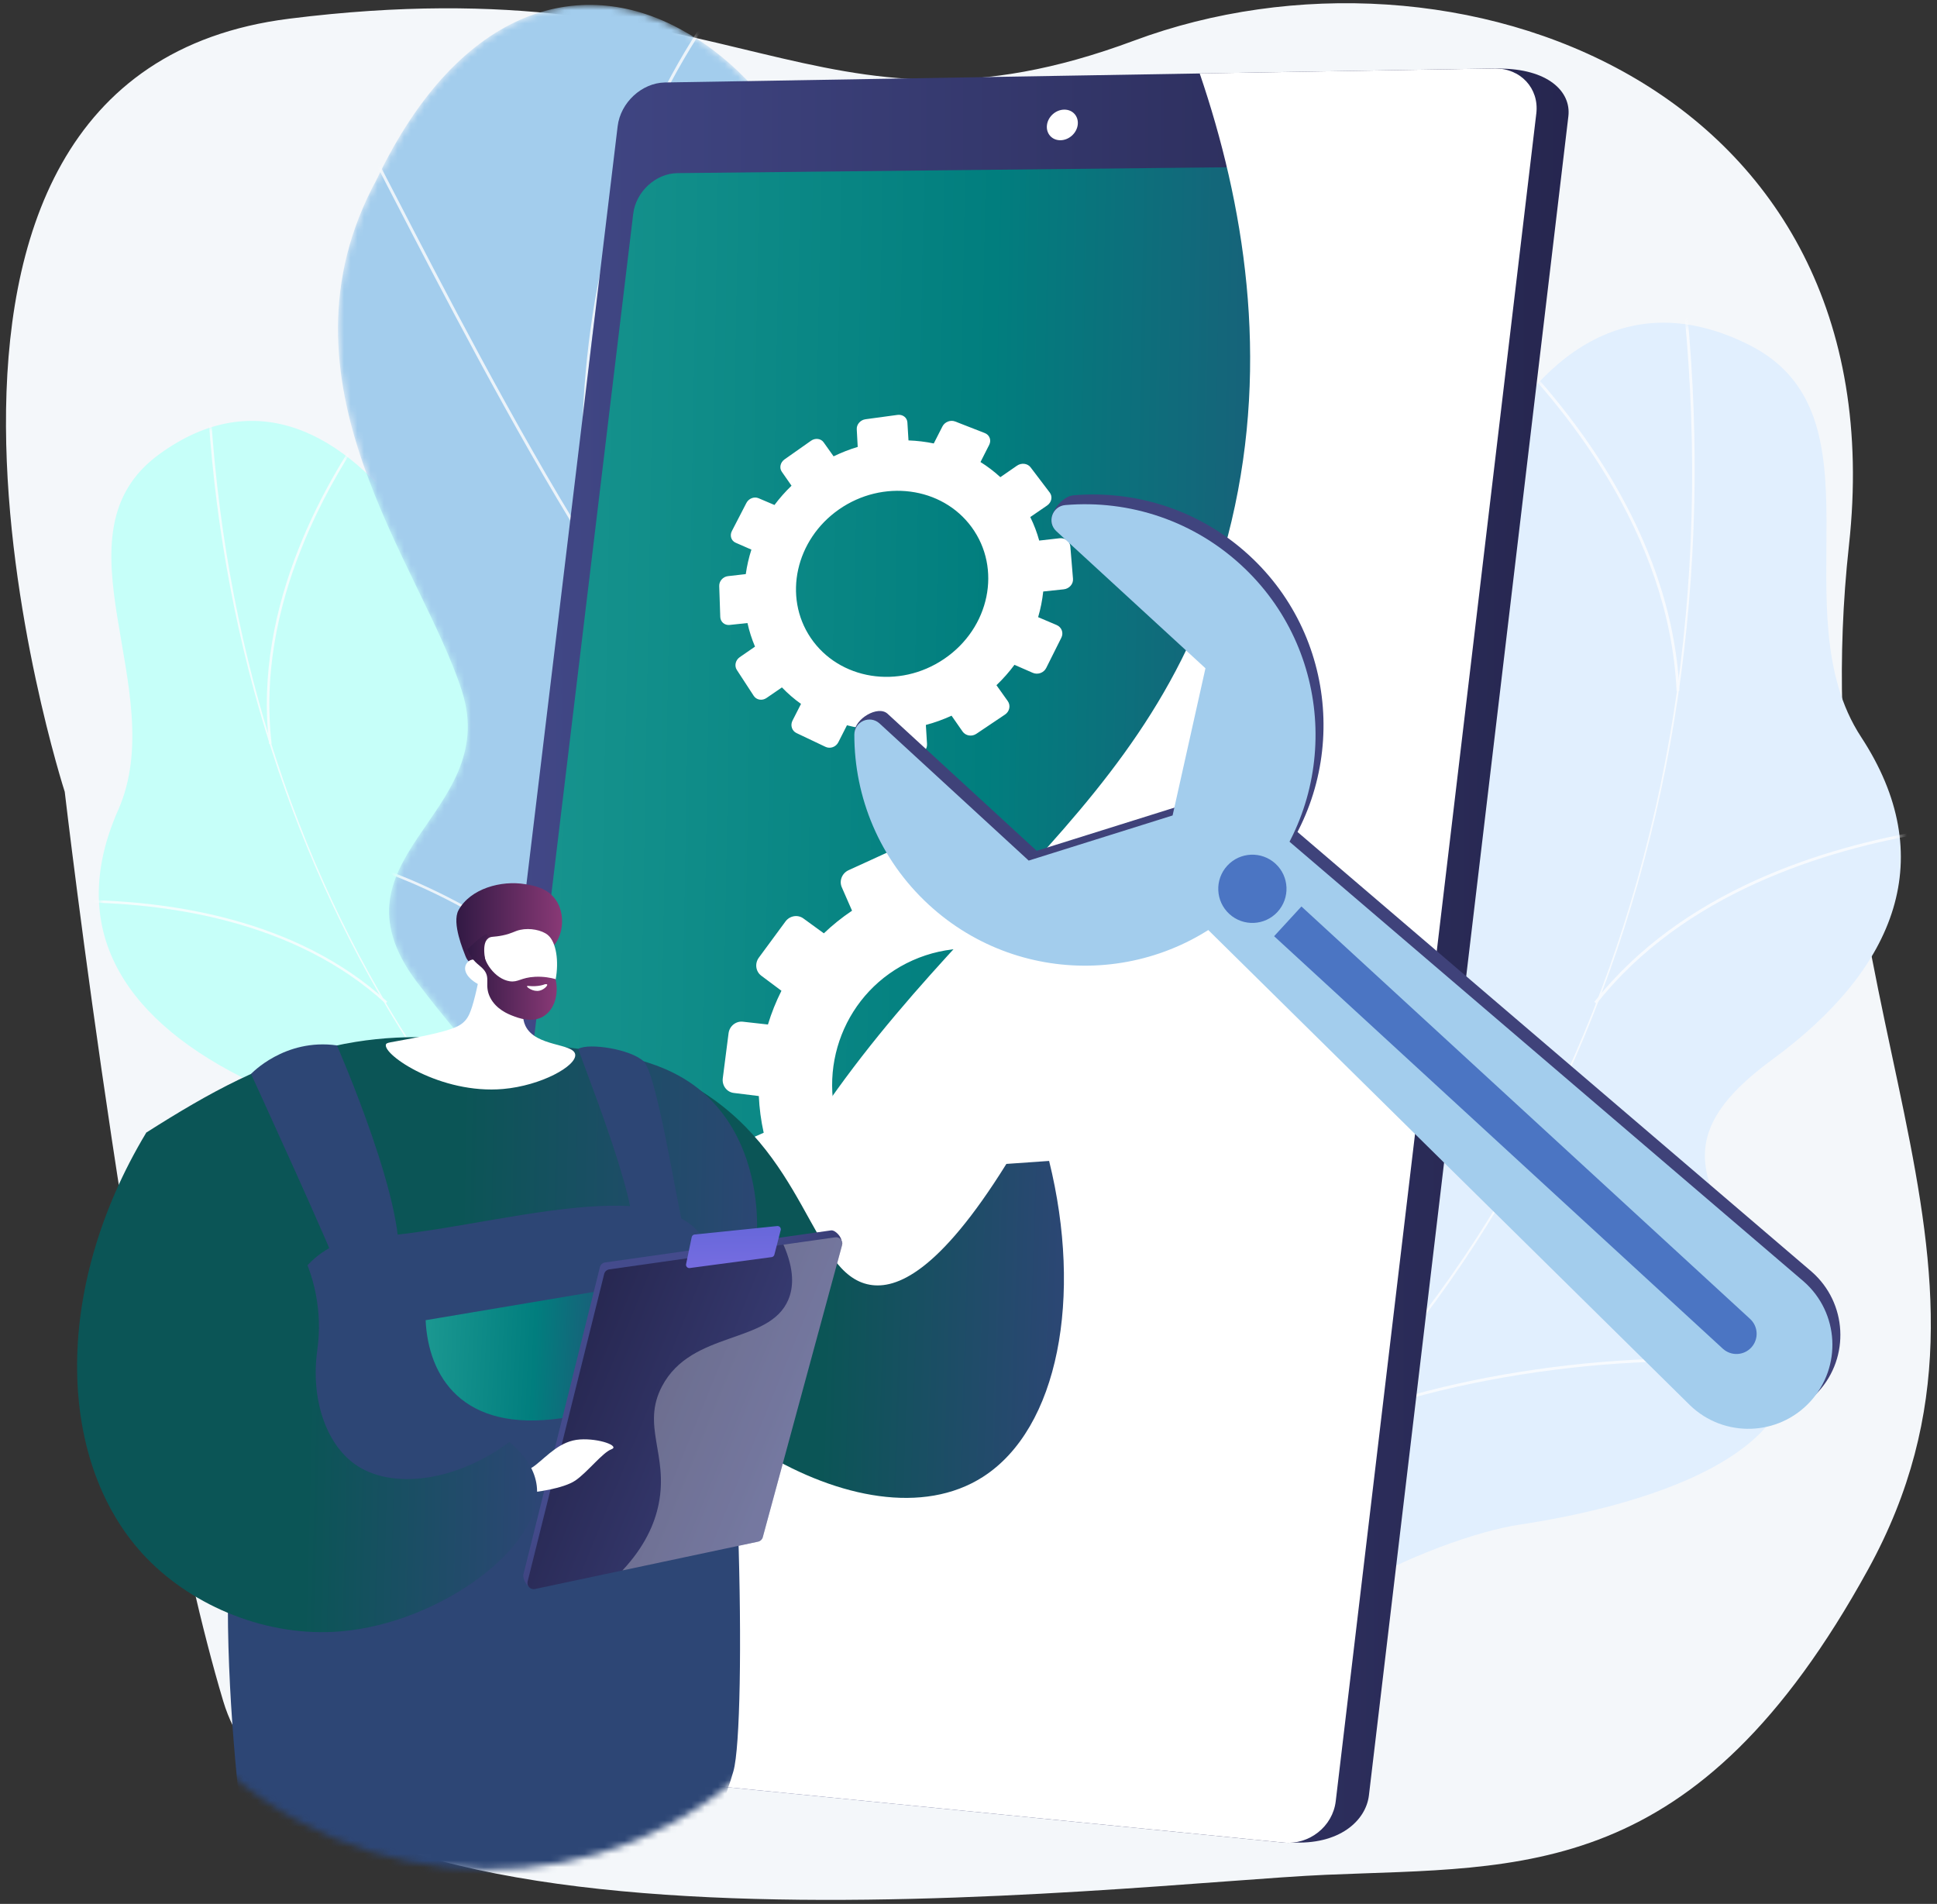
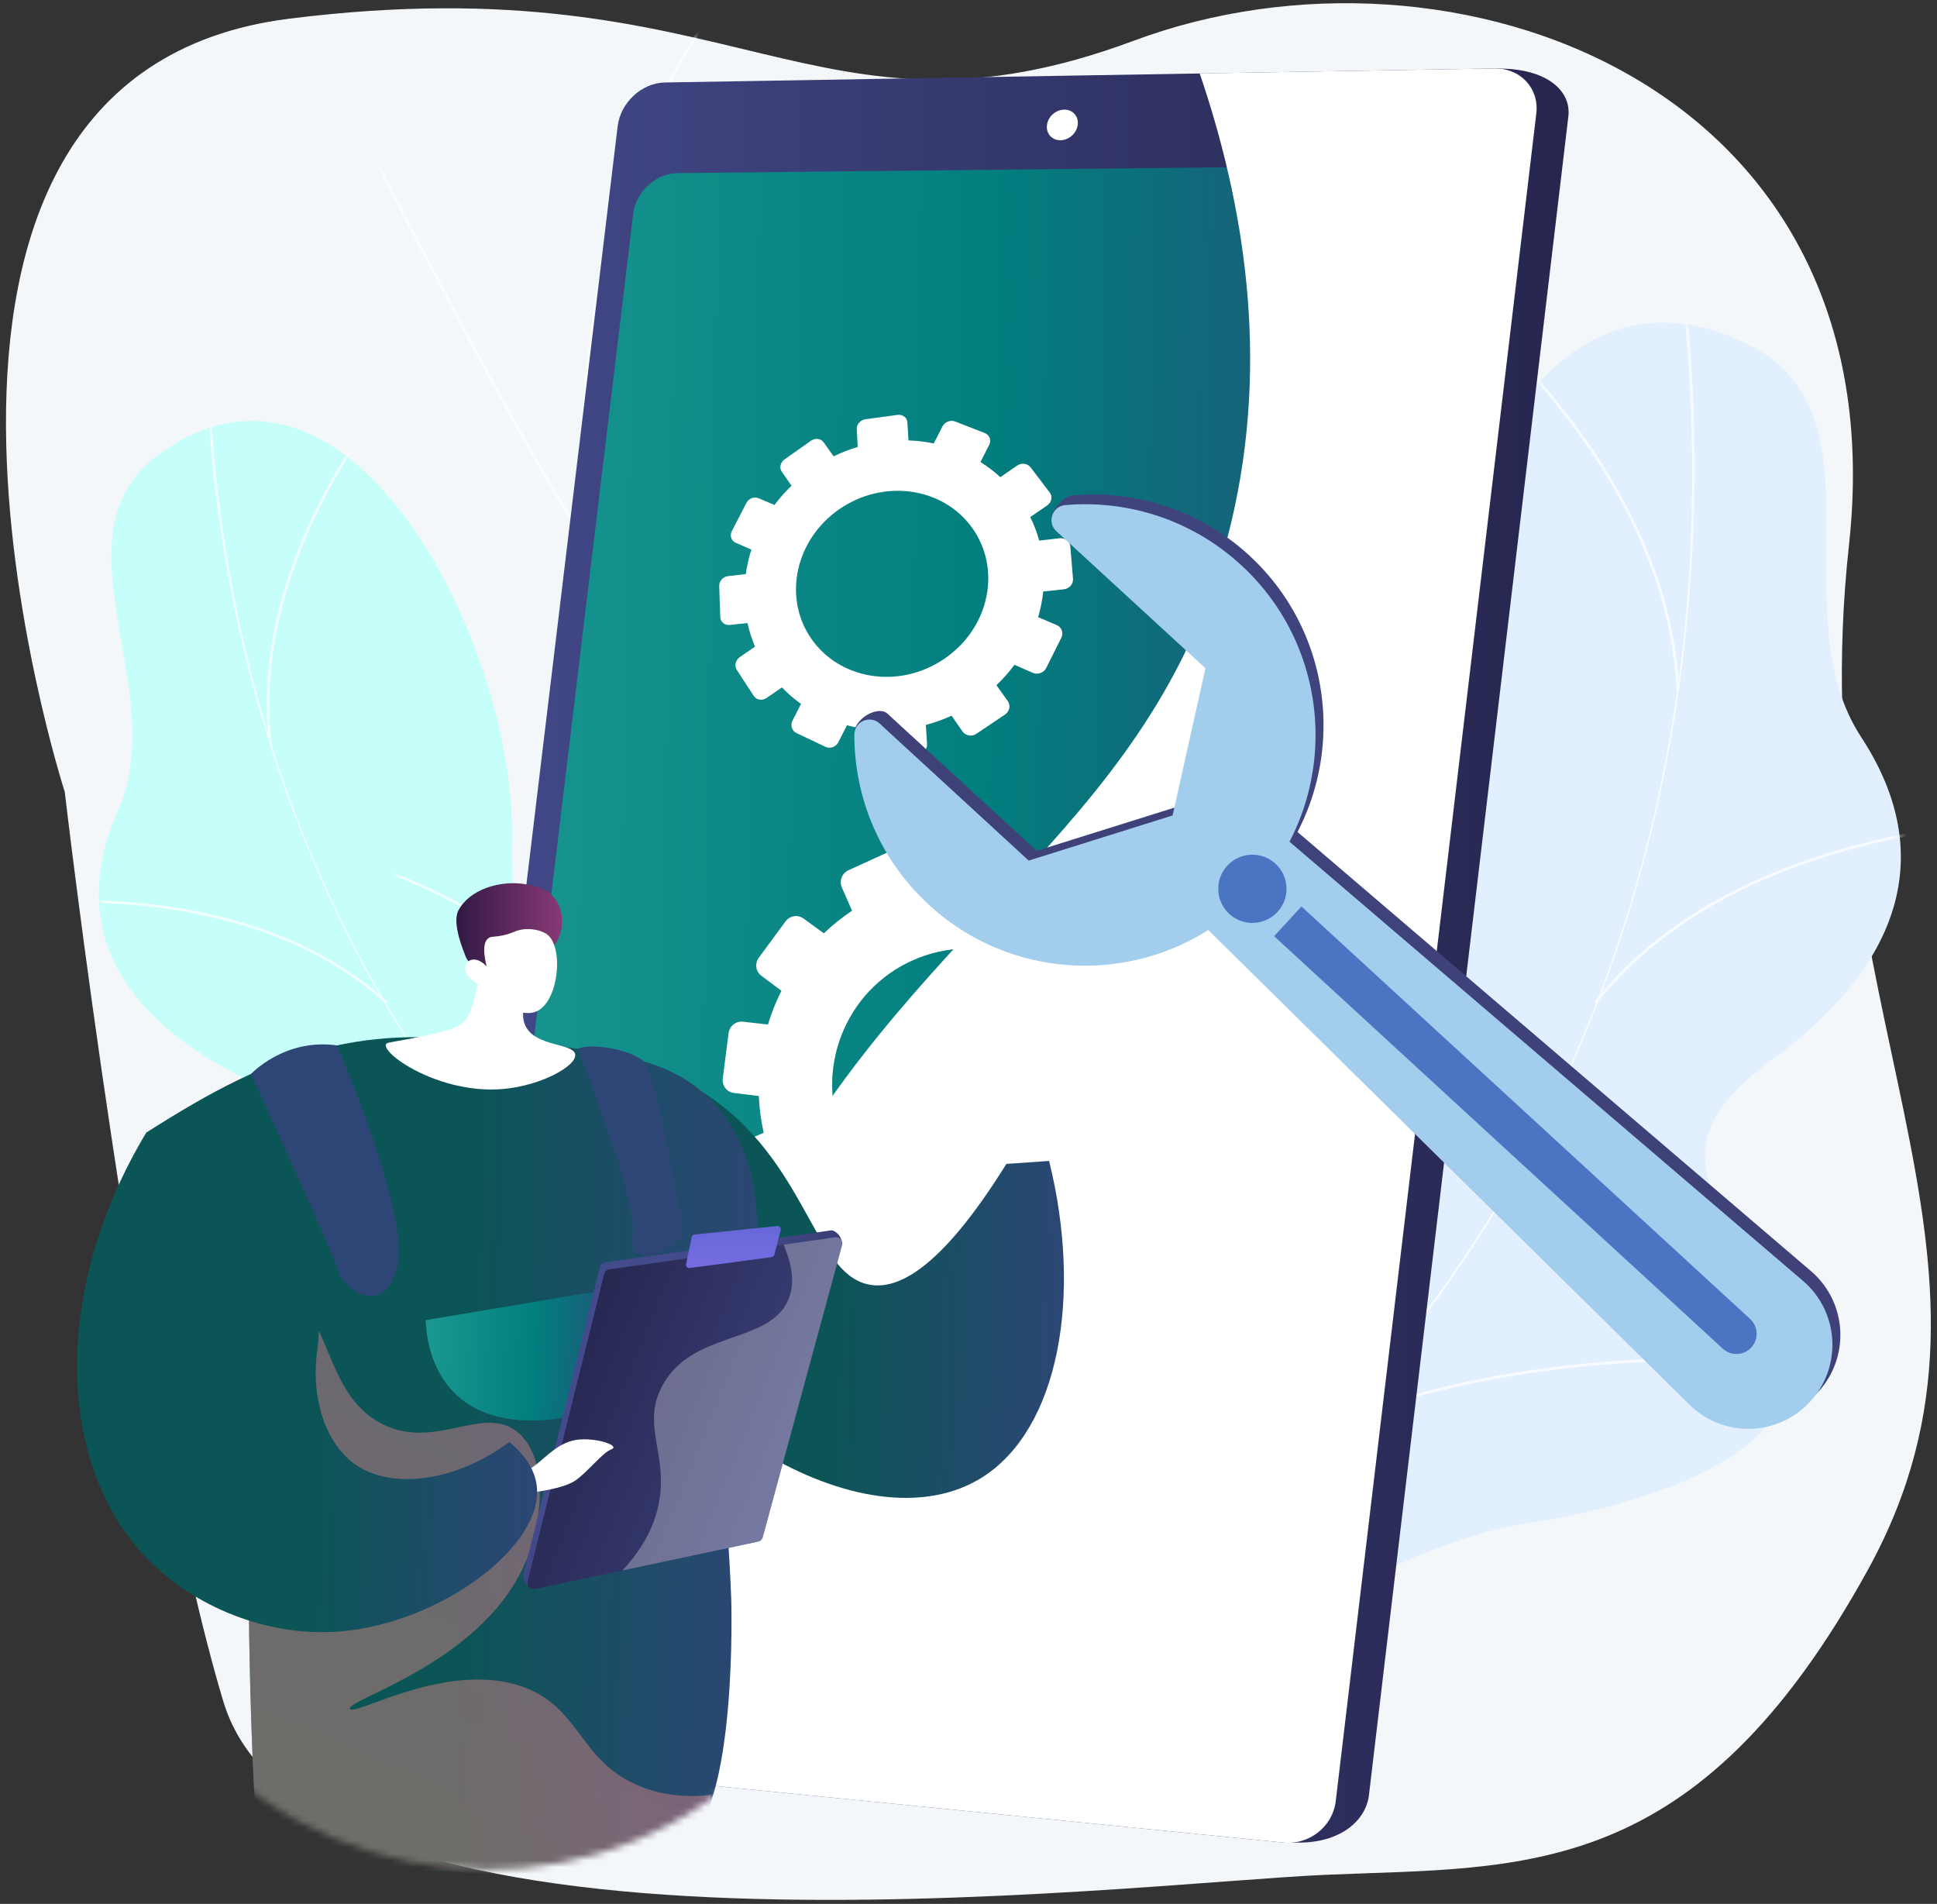
<svg xmlns="http://www.w3.org/2000/svg" width="290" height="285" viewBox="0 0 290 285" fill="none">
  <rect x="0" y="0" width="290" height="285" fill="#333333" stroke="none" />
  <g clip-path="url(#clip0_2194_7798)">
    <path d="M276.82 81.606C284.418 12.41 217.332 -11.631 169.774 6.086C121.83 23.947 110.714 -5.661 43.298 2.799C-24.966 11.365 9.692 118.522 9.692 118.522C9.692 118.522 20.554 211.702 33.422 254.651C46.221 297.369 168.732 281.914 198.534 280.64C228.165 279.372 253.913 281.819 279.693 234.915C305.426 188.096 269.248 150.574 276.82 81.606Z" fill="#F4F7FA" />
    <path d="M184.613 258.77C182.313 258.747 177.328 256.668 176.253 255.591C169.094 248.42 154.817 235.865 154.179 225.172C154.07 223.345 161.974 220.699 162.912 218.899C167.542 215.987 169.329 215.265 172.371 210.335C181.351 195.781 154.292 173.676 181.275 161.564C201.04 152.693 219.221 157.703 213.221 126.095C207.221 94.488 225.585 33.405 261.882 51.633C282.714 62.094 266.332 91.528 278.648 110.337C290.351 128.209 284.158 144.807 265.335 158.608C246.511 172.409 258.334 179.89 266.347 197.245C275.972 218.093 243.071 225.902 227.574 228.213C215.095 230.073 184.573 243.23 184.613 258.771V258.77Z" fill="#E1EFFE" />
    <mask id="mask0_2194_7798" style="mask-type:luminance" maskUnits="userSpaceOnUse" x="148" y="48" width="137" height="219">
      <path d="M148.722 223.038C155.349 237.396 161.501 252.28 168.097 266.775C177.114 266.437 187.713 265.819 188.383 254.603C189.315 239.01 215.118 229.973 227.597 228.18C243.042 225.962 275.98 218.064 266.347 197.24C258.327 179.904 246.512 172.403 265.335 158.606C284.158 144.809 290.347 128.211 278.647 110.335C266.335 91.524 282.713 62.104 261.882 51.632C225.585 33.386 207.216 94.521 213.224 126.081C219.232 157.641 201.01 152.83 181.284 161.528C154.353 173.402 181.22 196.373 172.418 210.034C165.518 220.744 158.954 219.72 148.722 223.038Z" fill="white" />
    </mask>
    <g mask="url(#mask0_2194_7798)">
      <g style="mix-blend-mode:soft-light" opacity="0.8">
        <path d="M165.591 241.236C181.892 230.745 196.337 217.901 208.525 203.063C220.236 188.805 229.884 172.69 237.2 155.164C251.403 121.142 256.591 82.346 252.204 42.971L251.779 43.018C261.038 126.123 228.733 200.088 165.36 240.875L165.592 241.235L165.591 241.236Z" fill="#FCFDFE" />
        <path d="M271.345 205.42L271.43 205.001C251.147 200.919 218.48 204.627 198.607 213.268L198.778 213.66C218.582 205.048 251.135 201.352 271.345 205.42Z" fill="#FCFDFE" />
        <path d="M177.93 233.094C185.404 224.54 188.268 212.562 186.445 197.488C185.115 186.489 181.363 174.121 175.293 160.729L174.903 160.905C180.955 174.258 184.696 186.584 186.021 197.541C187.829 212.488 184.998 224.356 177.608 232.813L177.93 233.094Z" fill="#FCFDFE" />
        <path d="M239.032 150.249C252.039 133.718 273.209 127.192 288.678 124.626L288.607 124.204C273.064 126.781 251.788 133.347 238.696 149.985L239.032 150.249Z" fill="#FCFDFE" />
        <path d="M251.435 103.397C250.329 79.404 234.172 60.095 224.64 50.719L224.34 51.024C233.828 60.355 249.91 79.57 251.008 103.417L251.435 103.397Z" fill="#FCFDFE" />
      </g>
    </g>
    <path d="M120.358 236.525C122.349 236.177 126.373 233.665 127.151 232.578C132.336 225.341 142.922 212.424 141.951 203.064C141.785 201.465 134.556 200.297 133.486 198.871C129.057 197.006 127.406 196.634 124.066 192.794C114.207 181.458 134.514 158.441 109.397 151.788C91 146.914 75.954 153.847 76.651 125.594C77.347 97.34 52.725 47.008 23.858 67.981C7.292 80.019 25.687 103.199 17.691 121.257C10.094 138.417 17.826 151.923 36.11 161.203C54.394 170.484 45.212 178.655 40.739 194.839C35.366 214.282 64.999 216.364 78.761 216.158C89.844 215.993 118.177 223.048 120.356 236.525H120.358Z" fill="#C6FFF9" />
    <mask id="mask1_2194_7798" style="mask-type:luminance" maskUnits="userSpaceOnUse" x="14" y="62" width="133" height="180">
      <path d="M146.378 200.437C142.679 213.828 139.467 227.606 135.815 241.11C127.95 242.102 118.675 243.077 116.496 233.45C113.467 220.065 89.811 215.909 78.739 216.133C65.035 216.411 35.357 214.259 40.74 194.835C45.222 178.664 54.395 170.477 36.112 161.201C17.829 151.924 10.1 138.418 17.694 121.254C25.686 103.193 7.296 80.025 23.861 67.979C52.725 46.99 77.359 97.367 76.649 125.581C75.939 153.794 91.048 147.026 109.388 151.755C134.426 158.211 114.41 181.952 123.986 192.54C131.493 200.841 137.037 199.017 146.379 200.436L146.378 200.437Z" fill="white" />
    </mask>
    <g mask="url(#mask1_2194_7798)">
      <g style="mix-blend-mode:soft-light" opacity="0.8">
        <path d="M134.348 218.617C118.722 211.845 104.37 202.77 91.692 191.645C79.509 180.955 68.85 168.361 60.011 154.211C42.851 126.743 32.826 93.853 31.018 59.096L31.392 59.076C35.209 132.434 73.754 191.947 134.498 218.272L134.348 218.617Z" fill="#FCFDFE" />
        <path d="M37.571 202.639L37.438 202.288C54.438 195.859 83.284 194.418 101.742 199.076L101.65 199.441C83.256 194.799 54.51 196.233 37.571 202.639Z" fill="#FCFDFE" />
        <path d="M122.491 213.317C114.793 206.968 110.603 196.991 110.036 183.666C109.622 173.942 111.111 162.686 114.464 150.212L114.827 150.309C111.483 162.746 109.998 173.964 110.411 183.649C110.974 196.863 115.118 206.748 122.729 213.027L122.491 213.317Z" fill="#FCFDFE" />
        <path d="M57.72 150.211C44.088 137.735 24.807 135.094 11.033 135.074V134.698C24.874 134.718 44.253 137.377 57.973 149.934L57.72 150.211Z" fill="#FCFDFE" />
        <path d="M40.294 111.365C37.833 90.409 49.086 71.367 56.014 61.882L56.317 62.103C49.422 71.544 38.22 90.492 40.666 111.321L40.294 111.365Z" fill="#FCFDFE" />
      </g>
    </g>
    <mask id="mask2_2194_7798" style="mask-type:luminance" maskUnits="userSpaceOnUse" x="50" y="0" width="95" height="247">
      <path d="M84.61 241.437C97.338 243.325 110.116 244.976 122.936 246.387C123.095 246.591 133.226 225.546 123.706 210.43C104.753 181.006 127.244 165.462 135.368 154.82C147.742 140.066 149.421 118.46 125.902 116.126C103.108 113.417 110.044 75.215 121.722 47.528C128.791 34.434 117.518 13.086 102.679 4.835C87.624 -3.926 69.002 0.409 56.372 26.912C39.98 57.111 63.079 84.395 69.166 103.471C75.165 122.203 47.515 128.421 63.056 147.83C75.944 164.824 94.048 179.471 82.202 193.106C70.198 206.507 68.558 219.711 84.61 241.438V241.437Z" fill="white" />
    </mask>
    <g mask="url(#mask2_2194_7798)">
-       <path d="M84.61 241.437C97.338 243.325 110.116 244.976 122.936 246.387C123.095 246.591 133.226 225.546 123.706 210.43C104.753 181.006 127.244 165.462 135.368 154.82C147.661 140.058 148.658 120.685 127.991 114.711C105.171 107.711 109.667 75.049 121.722 47.528C128.791 34.434 117.518 13.086 102.679 4.835C87.624 -3.926 69.002 0.409 56.372 26.912C39.98 57.111 63.079 84.395 69.166 103.471C75.165 122.203 47.515 128.421 63.056 147.83C75.944 164.824 94.048 179.471 82.202 193.106C70.198 206.507 68.558 219.711 84.61 241.438V241.437Z" fill="#A3CDED" />
      <g style="mix-blend-mode:soft-light" opacity="0.8">
        <path d="M100.74 247.287C100.983 245.811 101.52 195.291 94.026 146.44C93.243 138.308 92.235 130.064 91.262 122.092C88.652 100.723 85.953 78.626 87.517 57.774C89.267 34.439 96.3 14.919 109.02 -1.901L109.419 -1.664C81.174 35.687 86.299 77.656 91.725 122.089C92.7 130.063 93.706 138.308 94.49 146.436C102.309 197.397 101.255 247.211 101.196 247.406L100.743 247.275L100.97 247.34L100.74 247.286V247.287Z" fill="#FCFDFE" />
        <path d="M87.24 80.956C76.975 64.54 65.339 42.032 59.087 29.939C56.416 24.77 54.305 20.688 54.003 20.393L54.135 20.299L54.155 20.053C54.47 20.101 54.681 20.465 59.512 29.81C65.76 41.897 77.391 64.395 87.648 80.797L87.24 80.956Z" fill="#FCFDFE" />
        <path d="M87.549 62.968L87.38 62.313C92.597 51.843 100.443 43.32 110.069 37.664C117.711 33.175 124.194 31.798 125.862 31.67C126.219 31.643 126.365 31.665 126.465 31.762L126.126 32.005C126.174 32.051 126.221 32.059 126.222 32.06C125.641 31.954 119.325 32.997 111.511 37.338C104.468 41.252 94.377 49.265 87.549 62.968Z" fill="#FCFDFE" />
        <path d="M97.95 179.288C99.727 165.211 107.538 151.701 121.165 139.134C128.262 132.589 136.671 126.578 146.155 121.269C146.651 120.991 147.043 120.771 147.103 120.722L147.445 121.019C147.362 121.089 147.093 121.24 146.438 121.607C133.26 128.985 102.2 149.381 98.415 179.368L97.95 179.288Z" fill="#FCFDFE" />
        <path d="M96.297 163.58C87.079 140.076 56.89 130.294 56.369 130.151C56.367 130.151 56.366 130.151 56.364 130.15L56.396 129.958L56.274 130.118L56.169 129.89L56.388 129.76C56.667 129.772 87.405 139.689 96.738 163.489L96.297 163.58Z" fill="#FCFDFE" />
        <path d="M100.775 239.119C102.142 233.12 107.463 223.732 125.052 213.073C125.465 212.822 125.823 212.607 125.876 212.559L126.023 212.678L126.299 212.72C126.291 212.796 125.974 213.024 125.347 213.404C107.868 223.996 102.586 233.295 101.234 239.231L100.775 239.119Z" fill="#FCFDFE" />
        <path d="M100.686 227.214C99.918 216 84.587 203.675 75.517 197.326C75.208 197.11 75.01 196.97 74.94 196.916L75.241 196.638C75.307 196.691 75.497 196.824 75.793 197.03C84.929 203.425 100.373 215.853 101.153 227.23L100.687 227.215L100.686 227.214Z" fill="#FCFDFE" />
      </g>
    </g>
-     <path d="M97.804 19.301L69.361 255.717C68.935 259.262 71.377 262.439 74.8 262.779L193.269 275.785C200.526 276.237 204.5 272.529 204.947 268.76L234.81 17.411C235.255 13.663 231.695 10.269 224.406 10.269L104.859 12.787C101.398 12.845 98.228 15.777 97.803 19.303L97.804 19.301Z" fill="url(#paint0_linear_2194_7798)" />
+     <path d="M97.804 19.301L69.361 255.717C68.935 259.262 71.377 262.439 74.8 262.779L193.269 275.785C200.526 276.237 204.5 272.529 204.947 268.76L234.81 17.411C235.255 13.663 231.695 10.269 224.406 10.269C101.398 12.845 98.228 15.777 97.803 19.303L97.804 19.301Z" fill="url(#paint0_linear_2194_7798)" />
    <path d="M92.473 18.895L63.873 256.493C63.444 260.055 65.896 263.249 69.33 263.592L192.15 275.82C196 276.203 199.53 273.417 199.98 269.629L230.01 16.981C230.458 13.214 227.63 10.185 223.737 10.251L99.556 12.346C96.083 12.405 92.9 15.351 92.473 18.895Z" fill="url(#paint1_linear_2194_7798)" />
    <path d="M94.803 32.001L68.295 252.301C67.895 255.629 70.19 258.608 73.406 258.92L188.914 270.148C192.493 270.497 195.774 267.896 196.194 264.369L223.945 30.981C224.362 27.473 221.737 24.634 218.121 24.673L101.428 25.915C98.18 25.95 95.203 28.688 94.805 32L94.803 32.001Z" fill="url(#paint2_linear_2194_7798)" />
    <path d="M156.744 18.732C156.593 19.996 157.5 21.009 158.773 20.993C160.047 20.977 161.203 19.937 161.355 18.669C161.507 17.401 160.596 16.389 159.321 16.409C158.049 16.427 156.895 17.467 156.744 18.732Z" fill="white" />
    <g style="mix-blend-mode:soft-light">
      <path d="M114.773 179.88C138.42 136.16 173.745 123.073 184.38 78.014C190.13 53.658 186.212 30.347 179.616 10.994L223.737 10.249C227.63 10.184 230.458 13.212 230.011 16.979L199.981 269.627C199.53 273.416 196.002 276.202 192.15 275.818L95.601 266.205C94.887 227.03 104.232 199.366 114.773 179.878V179.88Z" fill="white" />
    </g>
    <path d="M133.203 127.446L127.043 130.263C126.062 130.711 125.608 131.852 126.029 132.814L127.564 136.323C126.045 137.343 124.634 138.476 123.344 139.711L120.278 137.482C119.433 136.868 118.233 137.072 117.596 137.938L113.611 143.351C112.974 144.217 113.134 145.425 113.971 146.051L116.994 148.311C116.177 149.931 115.502 151.621 114.972 153.36L111.215 152.94C110.17 152.824 109.214 153.597 109.077 154.67L108.212 161.409C108.073 162.492 108.809 163.476 109.859 163.605L113.608 164.068C113.688 165.894 113.933 167.732 114.336 169.565L110.816 171.1C109.83 171.529 109.362 172.706 109.771 173.731L112.344 180.196C112.759 181.239 113.906 181.739 114.905 181.311L118.477 179.783C119.482 181.411 120.611 182.939 121.859 184.34L119.505 187.546C118.842 188.448 119.015 189.755 119.894 190.466L125.444 194.961C126.34 195.688 127.614 195.535 128.285 194.62L130.689 191.345C132.379 192.268 134.149 193.044 135.976 193.659L135.523 197.841C135.396 199.011 136.215 200.105 137.355 200.286L144.546 201.423C145.706 201.607 146.746 200.793 146.865 199.609L147.296 195.353C149.218 195.296 151.147 195.06 153.068 194.648L154.84 198.7C155.332 199.824 156.609 200.381 157.692 199.943L164.503 197.184C165.598 196.741 166.074 195.467 165.566 194.341L163.718 190.249C165.37 189.184 166.904 187.989 168.298 186.669L171.931 189.385C172.93 190.131 174.306 189.967 175.002 189.016L179.355 183.069C180.051 182.119 179.795 180.752 178.787 180.019L175.084 177.326C175.916 175.581 176.592 173.765 177.096 171.896L181.593 172.451C182.814 172.601 183.881 171.768 183.974 170.589L184.556 163.26C184.648 162.095 183.737 161.04 182.525 160.906L178.05 160.406C177.863 158.514 177.499 156.622 176.966 154.751L181.006 153.022C182.094 152.556 182.553 151.324 182.033 150.272L178.809 143.75C178.299 142.717 177.015 142.26 175.945 142.726L171.967 144.458C170.84 142.901 169.599 141.462 168.253 140.156L170.732 136.777C171.4 135.867 171.165 134.609 170.209 133.969L164.292 130.006C163.355 129.379 162.063 129.6 161.404 130.497L158.96 133.824C157.264 133.053 155.506 132.428 153.711 131.955L154.115 127.953C154.224 126.874 153.408 125.929 152.294 125.841L145.386 125.295C144.291 125.208 143.31 126.002 143.195 127.067L142.771 130.983C140.968 131.132 139.166 131.445 137.382 131.907L135.783 128.367C135.349 127.404 134.194 126.993 133.205 127.445L133.203 127.446ZM153.517 181.756C142.848 186.209 130.63 180.999 126.198 170.409C121.871 160.072 126.535 148.262 136.638 143.757C146.872 139.194 159.144 143.685 164.035 154.069C169.048 164.713 164.331 177.242 153.517 181.756Z" fill="white" />
    <path d="M121.418 65.979L117.461 68.764C116.83 69.208 116.643 70.034 117.044 70.609L118.503 72.706C117.564 73.612 116.71 74.577 115.952 75.592L113.566 74.578C112.907 74.298 112.093 74.615 111.747 75.288L109.573 79.496C109.225 80.171 109.474 80.949 110.13 81.237L112.497 82.273C112.109 83.475 111.83 84.702 111.655 85.939L108.98 86.245C108.237 86.33 107.654 86.994 107.679 87.729L107.835 92.348C107.861 93.09 108.487 93.628 109.237 93.548L111.909 93.263C112.171 94.462 112.549 95.642 113.037 96.795L110.752 98.372C110.111 98.814 109.917 99.67 110.318 100.285L112.844 104.16C113.251 104.784 114.107 104.93 114.754 104.486L117.067 102.9C117.948 103.815 118.903 104.644 119.924 105.369L118.651 107.867C118.292 108.571 118.559 109.406 119.248 109.733L123.591 111.796C124.291 112.128 125.152 111.821 125.512 111.109L126.804 108.564C128.069 108.898 129.372 109.122 130.694 109.231L130.846 112.051C130.889 112.84 131.571 113.425 132.372 113.358L137.411 112.936C138.221 112.868 138.84 112.168 138.791 111.374L138.616 108.519C139.917 108.173 141.204 107.71 142.462 107.132L144.107 109.495C144.563 110.149 145.487 110.308 146.172 109.848L150.468 106.962C151.157 106.499 151.339 105.594 150.875 104.942L149.185 102.569C150.182 101.615 151.086 100.595 151.881 99.517L154.615 100.714C155.366 101.043 156.27 100.72 156.633 99.993L158.903 95.454C159.266 94.73 158.948 93.882 158.195 93.561L155.426 92.383C155.796 91.121 156.051 89.836 156.188 88.542L159.256 88.216C160.087 88.127 160.709 87.423 160.645 86.643L160.246 81.796C160.182 81.025 159.461 80.477 158.636 80.571L155.586 80.919C155.256 79.715 154.808 78.538 154.248 77.398L156.769 75.67C157.446 75.205 157.622 74.335 157.16 73.727L154.295 69.954C153.84 69.355 152.929 69.245 152.259 69.708L149.769 71.427C148.841 70.576 147.846 69.818 146.795 69.162L148.101 66.587C148.453 65.893 148.157 65.105 147.442 64.826L143.004 63.093C142.299 62.818 141.446 63.151 141.096 63.837L139.8 66.381C138.56 66.123 137.294 65.972 136.016 65.925L135.852 63.231C135.808 62.505 135.146 62.002 134.374 62.106L129.579 62.758C128.817 62.861 128.231 63.529 128.27 64.251L128.413 66.9C127.189 67.265 125.982 67.739 124.803 68.31L123.305 66.205C122.897 65.632 122.052 65.531 121.418 65.977V65.979ZM141.357 98.632C134.577 103.238 125.613 101.759 121.371 95.475C117.213 89.316 119.127 80.771 125.61 76.254C132.138 71.705 141.008 72.827 145.46 78.897C150.004 85.091 148.186 93.993 141.357 98.632Z" fill="white" />
    <mask id="mask3_2194_7798" style="mask-type:luminance" maskUnits="userSpaceOnUse" x="3" y="123" width="167" height="157">
      <path d="M29.99 261.463C5.659 236.606 -8.161 157.216 16.166 133.528C40.126 110.197 145.669 129.194 163.395 158.065C187.578 197.452 136.964 239.222 114.452 262.396C91.606 285.912 53.843 285.83 29.99 261.463Z" fill="white" />
    </mask>
    <g mask="url(#mask3_2194_7798)">
      <path d="M151.655 175.326C151.655 175.326 150.526 169.723 151.906 168.594C153.286 167.465 157.844 159.604 157.634 161.82C157.425 164.036 156.463 166.88 156.463 166.88C156.463 166.88 160.77 167.297 159.683 169.848C158.597 172.399 155.859 172.54 156.078 173.85C156.297 175.158 151.824 179.883 151.656 175.326H151.655Z" fill="white" />
      <path d="M150.67 174.228C152.803 174.078 154.936 173.93 157.069 173.781C162.101 194.114 158.492 213.838 147.135 221.092C129.391 232.425 96.418 211.073 89.272 187.824C86.136 177.619 86.85 162.891 93.118 160.03C94.858 159.235 97.558 159.112 103.408 162.397C120.878 172.205 121.337 190.743 130.219 192.313C134.168 193.011 140.545 190.494 150.671 174.228H150.67Z" fill="url(#paint3_linear_2194_7798)" />
-       <path d="M79.986 299.96H103.225C102.13 280.27 102.144 262.019 102.815 245.48C91.955 247.16 81.095 248.841 70.235 250.521C71.786 271.748 75.935 287.789 79.584 298.762C79.718 299.166 79.852 299.564 79.986 299.96Z" fill="url(#paint4_linear_2194_7798)" />
      <path style="mix-blend-mode:multiply" opacity="0.3" d="M79.986 299.961H93.571C92.156 292.457 87.499 287.85 84.983 282.474C81.892 275.869 80.709 265.26 89.037 247.613C82.77 248.582 76.503 249.552 70.234 250.522C71.785 271.749 75.934 287.79 79.583 298.763C79.716 299.167 79.852 299.566 79.986 299.961Z" fill="url(#paint5_linear_2194_7798)" />
      <path d="M73.686 299.961C75.437 281.13 77.314 262.544 79.306 244.21C57.823 242.04 50.036 249.29 47.52 252.212C40.39 260.49 41.887 274.072 45.978 299.96H73.686V299.961Z" fill="url(#paint6_linear_2194_7798)" />
      <path d="M21.902 169.538C31.37 163.518 39.853 158.822 49.953 156.591C58.922 154.61 65.715 155.239 74.123 155.877C90.404 157.114 100.584 157.888 107.266 165.556C113.176 172.337 113.305 181.138 113.346 183.012C113.509 190.558 110.574 194.409 108.418 200.664C104.946 210.729 108.459 212.616 109.478 239.379C109.478 239.379 110.49 271.13 102.4 275.966C98.938 278.036 95.985 285.15 78.317 283.399C66.47 282.224 62.618 282.007 56.618 284.038C48.449 286.802 45.223 281.503 41.852 279.993C38.619 278.545 38.209 272.965 37.818 263.237C37.217 248.232 37.253 238.031 37.197 234.38C36.943 217.629 32.7 204.839 27.269 188.458C23.871 178.213 24.635 175.367 21.901 169.539L21.902 169.538Z" fill="url(#paint7_linear_2194_7798)" />
      <path style="mix-blend-mode:multiply" opacity="0.4" d="M95.534 267.271C86.844 263.562 86.894 255.889 78.778 252.687C67.406 248.2 52.959 257.075 52.404 255.789C51.786 254.361 73.014 248.751 79.04 232.963C81.33 226.964 81.925 218.183 77.608 214.48C72.459 210.063 65.332 217.166 57.327 213.212C48.123 208.666 49.713 195.407 41.864 193.186C37.706 192.01 33.278 194.604 30.098 197.085C34.111 209.621 36.989 220.675 37.197 234.378C37.253 238.029 37.216 248.229 37.819 263.235C38.209 272.964 38.621 278.542 41.852 279.991C45.222 281.501 48.129 284.017 56.299 281.253C62.298 279.223 67.108 280.078 78.955 281.253C96.622 283.004 98.937 278.035 102.398 275.965C104.653 274.618 105.725 272.591 106.443 268.699C102.901 269.081 99.144 268.811 95.532 267.27L95.534 267.271Z" fill="url(#paint8_linear_2194_7798)" />
-       <path d="M40.151 211.492C40.151 211.492 38.273 185.956 55.554 185.134C72.834 184.312 102.11 173.593 106.444 187.787C110.777 201.979 111.834 257.992 109.803 265.135C107.772 272.277 101.395 287.172 93.189 284.822C84.983 282.473 39.65 291.95 37.647 282.489C35.643 273.029 29.632 219.626 40.151 211.492Z" fill="#2D4675" />
      <path d="M72.532 139.283C72.342 143.495 71.695 146.808 71.129 149.071C70.48 151.663 70.076 152.32 69.58 152.844C68.831 153.634 67.727 154.269 61.614 155.443C58.288 156.082 57.867 156.037 57.777 156.358C57.338 157.929 66 163.823 75.318 163.012C81.02 162.515 86.343 159.561 86.117 157.849C85.89 156.126 80.188 156.739 78.667 153.561C77.609 151.351 79.087 148.372 80.774 145.93C79.421 143.031 73.886 142.181 72.532 139.282V139.283Z" fill="white" />
      <path d="M82.948 141.509C84.379 139.806 84.627 136.713 83.192 134.673C81.957 132.917 79.887 132.565 78.647 132.355C75.053 131.744 70.41 133.01 68.645 136.253C67.6 138.175 69.416 142.381 69.695 143.135C70.011 143.987 70.65 144.308 71.221 144.97C72.013 145.888 73.251 147.347 75.269 149.785C75.473 149.108 75.771 148.273 76.222 147.375C76.396 147.029 77.092 145.68 78.094 144.584C80.101 142.387 81.594 143.123 82.95 141.51L82.948 141.509Z" fill="url(#paint9_linear_2194_7798)" />
      <path d="M72.316 147.666C72.316 147.666 74.485 151.693 79.234 151.638C83.486 151.588 84.615 142.119 82.016 139.957C81.149 139.236 79.355 138.86 77.863 139.194C76.982 139.391 76.668 139.737 75.222 140.03C73.887 140.302 73.524 140.135 73.108 140.449C72.589 140.841 72.17 141.846 72.852 144.669C72.086 143.808 71.133 143.441 70.428 143.729C70.316 143.775 70.015 143.958 69.835 144.249C69.184 145.302 70.102 146.741 72.317 147.667L72.316 147.666Z" fill="white" />
-       <path d="M72.947 139.871C73.143 140.035 72.478 140.763 72.374 141.84C72.172 143.93 74.158 146.557 76.309 146.886C77.581 147.081 77.974 146.329 80.099 146.218C81.415 146.15 82.496 146.375 83.173 146.562C83.714 148.894 82.968 151.151 81.375 152.132C79.661 153.188 77.586 152.381 76.719 152.043C76.138 151.818 74.279 151.098 73.382 149.31C72.448 147.446 73.518 146.409 72.4 145.123C71.837 144.475 71.068 144.165 70.37 142.93C70.18 142.595 70.057 142.3 69.982 142.102C71.138 141.002 72.662 139.635 72.947 139.871Z" fill="url(#paint10_linear_2194_7798)" />
      <path d="M81.589 147.329C81.589 147.329 80.648 147.758 79.072 147.584C78.995 147.576 78.909 147.593 78.897 147.633C78.853 147.781 79.832 148.509 80.78 148.295C81.453 148.144 82.004 147.543 81.923 147.378C81.888 147.308 81.738 147.309 81.589 147.328V147.329Z" fill="white" />
      <path d="M50.446 156.486C50.446 156.486 61.564 181.859 59.436 189.819C57.307 197.779 51.046 192.269 50.796 190.641C50.545 189.013 37.587 160.76 37.587 160.76C37.587 160.76 42.59 155.379 50.446 156.486Z" fill="#2D4675" />
      <path d="M86.613 156.992C86.363 157.133 95.845 180.012 94.718 185.2C93.592 190.39 103.221 187.384 102.164 183.064C101.105 178.744 98.293 160.662 96.342 158.856C94.39 157.049 88.21 156.091 86.613 156.992Z" fill="#2D4675" />
      <path d="M63.725 197.621L95.563 192.268C95.563 192.268 99.304 210.014 84.191 212.271C69.078 214.527 64.1 205.887 63.725 197.621Z" fill="url(#paint11_linear_2194_7798)" />
      <path d="M124.419 184.178L90.582 188.981C90.21 189.034 89.908 189.307 89.818 189.671L78.358 235.706C78.194 236.366 79.076 237.886 79.742 237.744L112.863 229.737C113.201 229.666 113.47 229.41 113.561 229.077L125.97 185.933C126.144 185.294 125.074 184.085 124.419 184.178Z" fill="url(#paint12_linear_2194_7798)" />
      <path d="M125.058 185.21L91.22 190.014C90.848 190.067 90.546 190.34 90.456 190.703L78.996 236.739C78.831 237.399 79.416 238.004 80.081 237.863L113.502 230.77C113.84 230.699 114.108 230.443 114.199 230.11L126.077 186.364C126.251 185.725 125.713 185.117 125.058 185.21Z" fill="url(#paint13_linear_2194_7798)" />
      <path d="M115.937 187.814L116.884 184.141C116.97 183.809 116.698 183.494 116.358 183.529L103.992 184.795C103.779 184.816 103.604 184.973 103.561 185.184L102.718 189.226C102.649 189.558 102.929 189.859 103.265 189.815L115.527 188.18C115.725 188.154 115.888 188.01 115.938 187.815L115.937 187.814Z" fill="url(#paint14_linear_2194_7798)" />
      <g style="mix-blend-mode:soft-light" opacity="0.3">
        <path d="M98.621 225.105C100.096 217.723 95.987 213.435 99.125 207.495C103.564 199.094 115.168 201.27 118.02 194.565C118.789 192.757 118.98 190.16 117.299 186.312L125.059 185.212C125.713 185.119 126.251 185.725 126.077 186.365L114.199 230.111C114.108 230.445 113.84 230.699 113.502 230.771L93.189 235.082C96.521 231.518 98.022 228.106 98.621 225.106V225.105Z" fill="white" />
      </g>
      <path d="M73.269 222.326C73.269 222.326 78.298 220.779 80.15 219.331C82.002 217.881 83.897 215.664 86.827 215.474C89.757 215.285 92.847 216.468 91.533 216.947C90.219 217.426 87.974 220.358 86.158 221.609C84.341 222.859 79.954 223.404 79.128 223.43C78.304 223.457 75.27 225.732 75.27 225.732L73.269 222.326Z" fill="white" />
      <path d="M76.259 215.85C78.95 218.105 80.096 220.32 80.354 222.371C81.499 231.458 65.9 242.954 51.016 244.204C39.998 245.128 28.971 240.452 22.025 233.311C8.472 219.377 7.672 193.176 21.902 169.539C25.54 171.341 29.178 173.143 32.817 174.945C42.96 179.969 49.077 190.863 47.508 202.071C46.472 209.467 48.855 216.143 53.144 219.186C58.62 223.07 68.29 221.795 76.259 215.85Z" fill="url(#paint15_linear_2194_7798)" />
    </g>
    <path d="M155.209 127.361L176.75 120.606L181.67 98.573L157.844 79.015C156.397 77.684 158.73 74.312 160.688 74.144C170.241 73.327 180.099 76.465 187.594 83.673C201.09 96.653 201.728 118.182 189.043 131.954C176.131 145.972 154.301 146.883 140.266 133.983C132.849 127.165 127.932 118.942 127.941 109.604C127.943 107.635 131.439 105.513 132.888 106.846L155.21 127.362L155.209 127.361Z" fill="url(#paint16_linear_2194_7798)" />
    <path d="M188.475 119.596L271.242 190.368C276.558 195.026 276.997 203.147 272.214 208.35C267.433 213.552 259.307 213.799 254.218 208.897L176.685 132.424L188.475 119.596Z" fill="url(#paint17_linear_2194_7798)" />
    <path d="M154.014 128.822L175.556 122.067L180.476 100.034L158.155 79.518C156.707 78.186 157.535 75.773 159.494 75.605C169.047 74.788 178.905 77.926 186.4 85.134C199.896 98.114 200.534 119.643 187.848 133.415C174.937 147.433 153.107 148.344 139.072 135.444C131.654 128.626 127.899 119.315 127.908 109.976C127.91 108.007 130.245 106.974 131.694 108.306L154.014 128.822Z" fill="#A3CDED" />
    <path d="M187.283 121.058L270.049 191.83C275.365 196.488 275.804 204.609 271.021 209.812C266.24 215.014 258.114 215.261 253.025 210.359L175.492 133.886L187.283 121.058Z" fill="#A3CDED" />
    <path d="M183.741 129.589C181.831 131.666 181.967 134.899 184.045 136.808C186.123 138.717 189.354 138.581 191.263 136.503C193.173 134.426 193.037 131.194 190.959 129.285C188.881 127.376 185.65 127.512 183.741 129.589Z" fill="#4B75C3" />
    <path d="M190.755 140.141L257.93 201.884C259.159 203.014 261.07 202.934 262.2 201.705C263.33 200.476 263.249 198.564 262.02 197.434L194.845 135.691L190.755 140.141Z" fill="#4B75C3" />
  </g>
  <defs>
    <linearGradient id="paint0_linear_2194_7798" x1="69.313" y1="143.044" x2="234.847" y2="143.044" gradientUnits="userSpaceOnUse">
      <stop stop-color="#444B8C" />
      <stop offset="1" stop-color="#26264F" />
    </linearGradient>
    <linearGradient id="paint1_linear_2194_7798" x1="63.824" y1="143.051" x2="230.056" y2="143.051" gradientUnits="userSpaceOnUse">
      <stop stop-color="#444B8C" />
      <stop offset="1" stop-color="#26264F" />
    </linearGradient>
    <linearGradient id="paint2_linear_2194_7798" x1="69.031" y1="23.456" x2="229.207" y2="26.321" gradientUnits="userSpaceOnUse">
      <stop stop-color="#1B9891" />
      <stop offset="0.5" stop-color="#017E7E" />
      <stop offset="1" stop-color="#2D4675" />
    </linearGradient>
    <linearGradient id="paint3_linear_2194_7798" x1="87.818" y1="159.239" x2="161.648" y2="161.552" gradientUnits="userSpaceOnUse">
      <stop stop-color="#0B5556" />
      <stop offset="0.5" stop-color="#0B5556" />
      <stop offset="1" stop-color="#2D4675" />
    </linearGradient>
    <linearGradient id="paint4_linear_2194_7798" x1="124.113" y1="358.639" x2="88.824" y2="266.047" gradientUnits="userSpaceOnUse">
      <stop stop-color="#AA80F9" />
      <stop offset="1" stop-color="#6165D7" />
    </linearGradient>
    <linearGradient id="paint5_linear_2194_7798" x1="117.742" y1="361.068" x2="82.455" y2="268.475" gradientUnits="userSpaceOnUse">
      <stop stop-color="#AA80F9" />
      <stop offset="1" stop-color="#6165D7" />
    </linearGradient>
    <linearGradient id="paint6_linear_2194_7798" x1="108.748" y1="359.151" x2="62.377" y2="271.579" gradientUnits="userSpaceOnUse">
      <stop stop-color="#AA80F9" />
      <stop offset="1" stop-color="#6165D7" />
    </linearGradient>
    <linearGradient id="paint7_linear_2194_7798" x1="22.36" y1="154.61" x2="116.409" y2="156.482" gradientUnits="userSpaceOnUse">
      <stop stop-color="#0B5556" />
      <stop offset="0.5" stop-color="#0B5556" />
      <stop offset="1" stop-color="#2D4675" />
    </linearGradient>
    <linearGradient id="paint8_linear_2194_7798" x1="54.56" y1="265.252" x2="118.702" y2="117.042" gradientUnits="userSpaceOnUse">
      <stop stop-color="#FF9085" />
      <stop offset="1" stop-color="#FB6FBB" />
    </linearGradient>
    <linearGradient id="paint9_linear_2194_7798" x1="68.324" y1="140.994" x2="84.153" y2="140.994" gradientUnits="userSpaceOnUse">
      <stop stop-color="#311944" />
      <stop offset="1" stop-color="#893976" />
    </linearGradient>
    <linearGradient id="paint10_linear_2194_7798" x1="69.982" y1="146.25" x2="83.349" y2="146.25" gradientUnits="userSpaceOnUse">
      <stop stop-color="#311944" />
      <stop offset="1" stop-color="#893976" />
    </linearGradient>
    <linearGradient id="paint11_linear_2194_7798" x1="63.886" y1="192.167" x2="96.998" y2="193.645" gradientUnits="userSpaceOnUse">
      <stop stop-color="#1B9891" />
      <stop offset="0.5" stop-color="#017E7E" />
      <stop offset="1" stop-color="#2D4675" />
    </linearGradient>
    <linearGradient id="paint12_linear_2194_7798" x1="118.256" y1="223.201" x2="96.269" y2="206.525" gradientUnits="userSpaceOnUse">
      <stop stop-color="#26264F" />
      <stop offset="1" stop-color="#444B8C" />
    </linearGradient>
    <linearGradient id="paint13_linear_2194_7798" x1="82.915" y1="203.552" x2="134.552" y2="224.608" gradientUnits="userSpaceOnUse">
      <stop stop-color="#26264F" />
      <stop offset="1" stop-color="#444B8C" />
    </linearGradient>
    <linearGradient id="paint14_linear_2194_7798" x1="110.107" y1="212.242" x2="109.736" y2="180.991" gradientUnits="userSpaceOnUse">
      <stop stop-color="#AA80F9" />
      <stop offset="1" stop-color="#6165D7" />
    </linearGradient>
    <linearGradient id="paint15_linear_2194_7798" x1="11.888" y1="169.168" x2="82.696" y2="171.007" gradientUnits="userSpaceOnUse">
      <stop stop-color="#0B5556" />
      <stop offset="0.5" stop-color="#0B5556" />
      <stop offset="1" stop-color="#2D4675" />
    </linearGradient>
    <linearGradient id="paint16_linear_2194_7798" x1="174.981" y1="90.89" x2="106.157" y2="219.391" gradientUnits="userSpaceOnUse">
      <stop stop-color="#40447E" />
      <stop offset="1" stop-color="#3C3B6B" />
    </linearGradient>
    <linearGradient id="paint17_linear_2194_7798" x1="246.677" y1="129.289" x2="177.846" y2="257.802" gradientUnits="userSpaceOnUse">
      <stop stop-color="#40447E" />
      <stop offset="1" stop-color="#3C3B6B" />
    </linearGradient>
    <clipPath id="clip0_2194_7798">
      <rect width="290" height="285" fill="white" />
    </clipPath>
  </defs>
</svg>